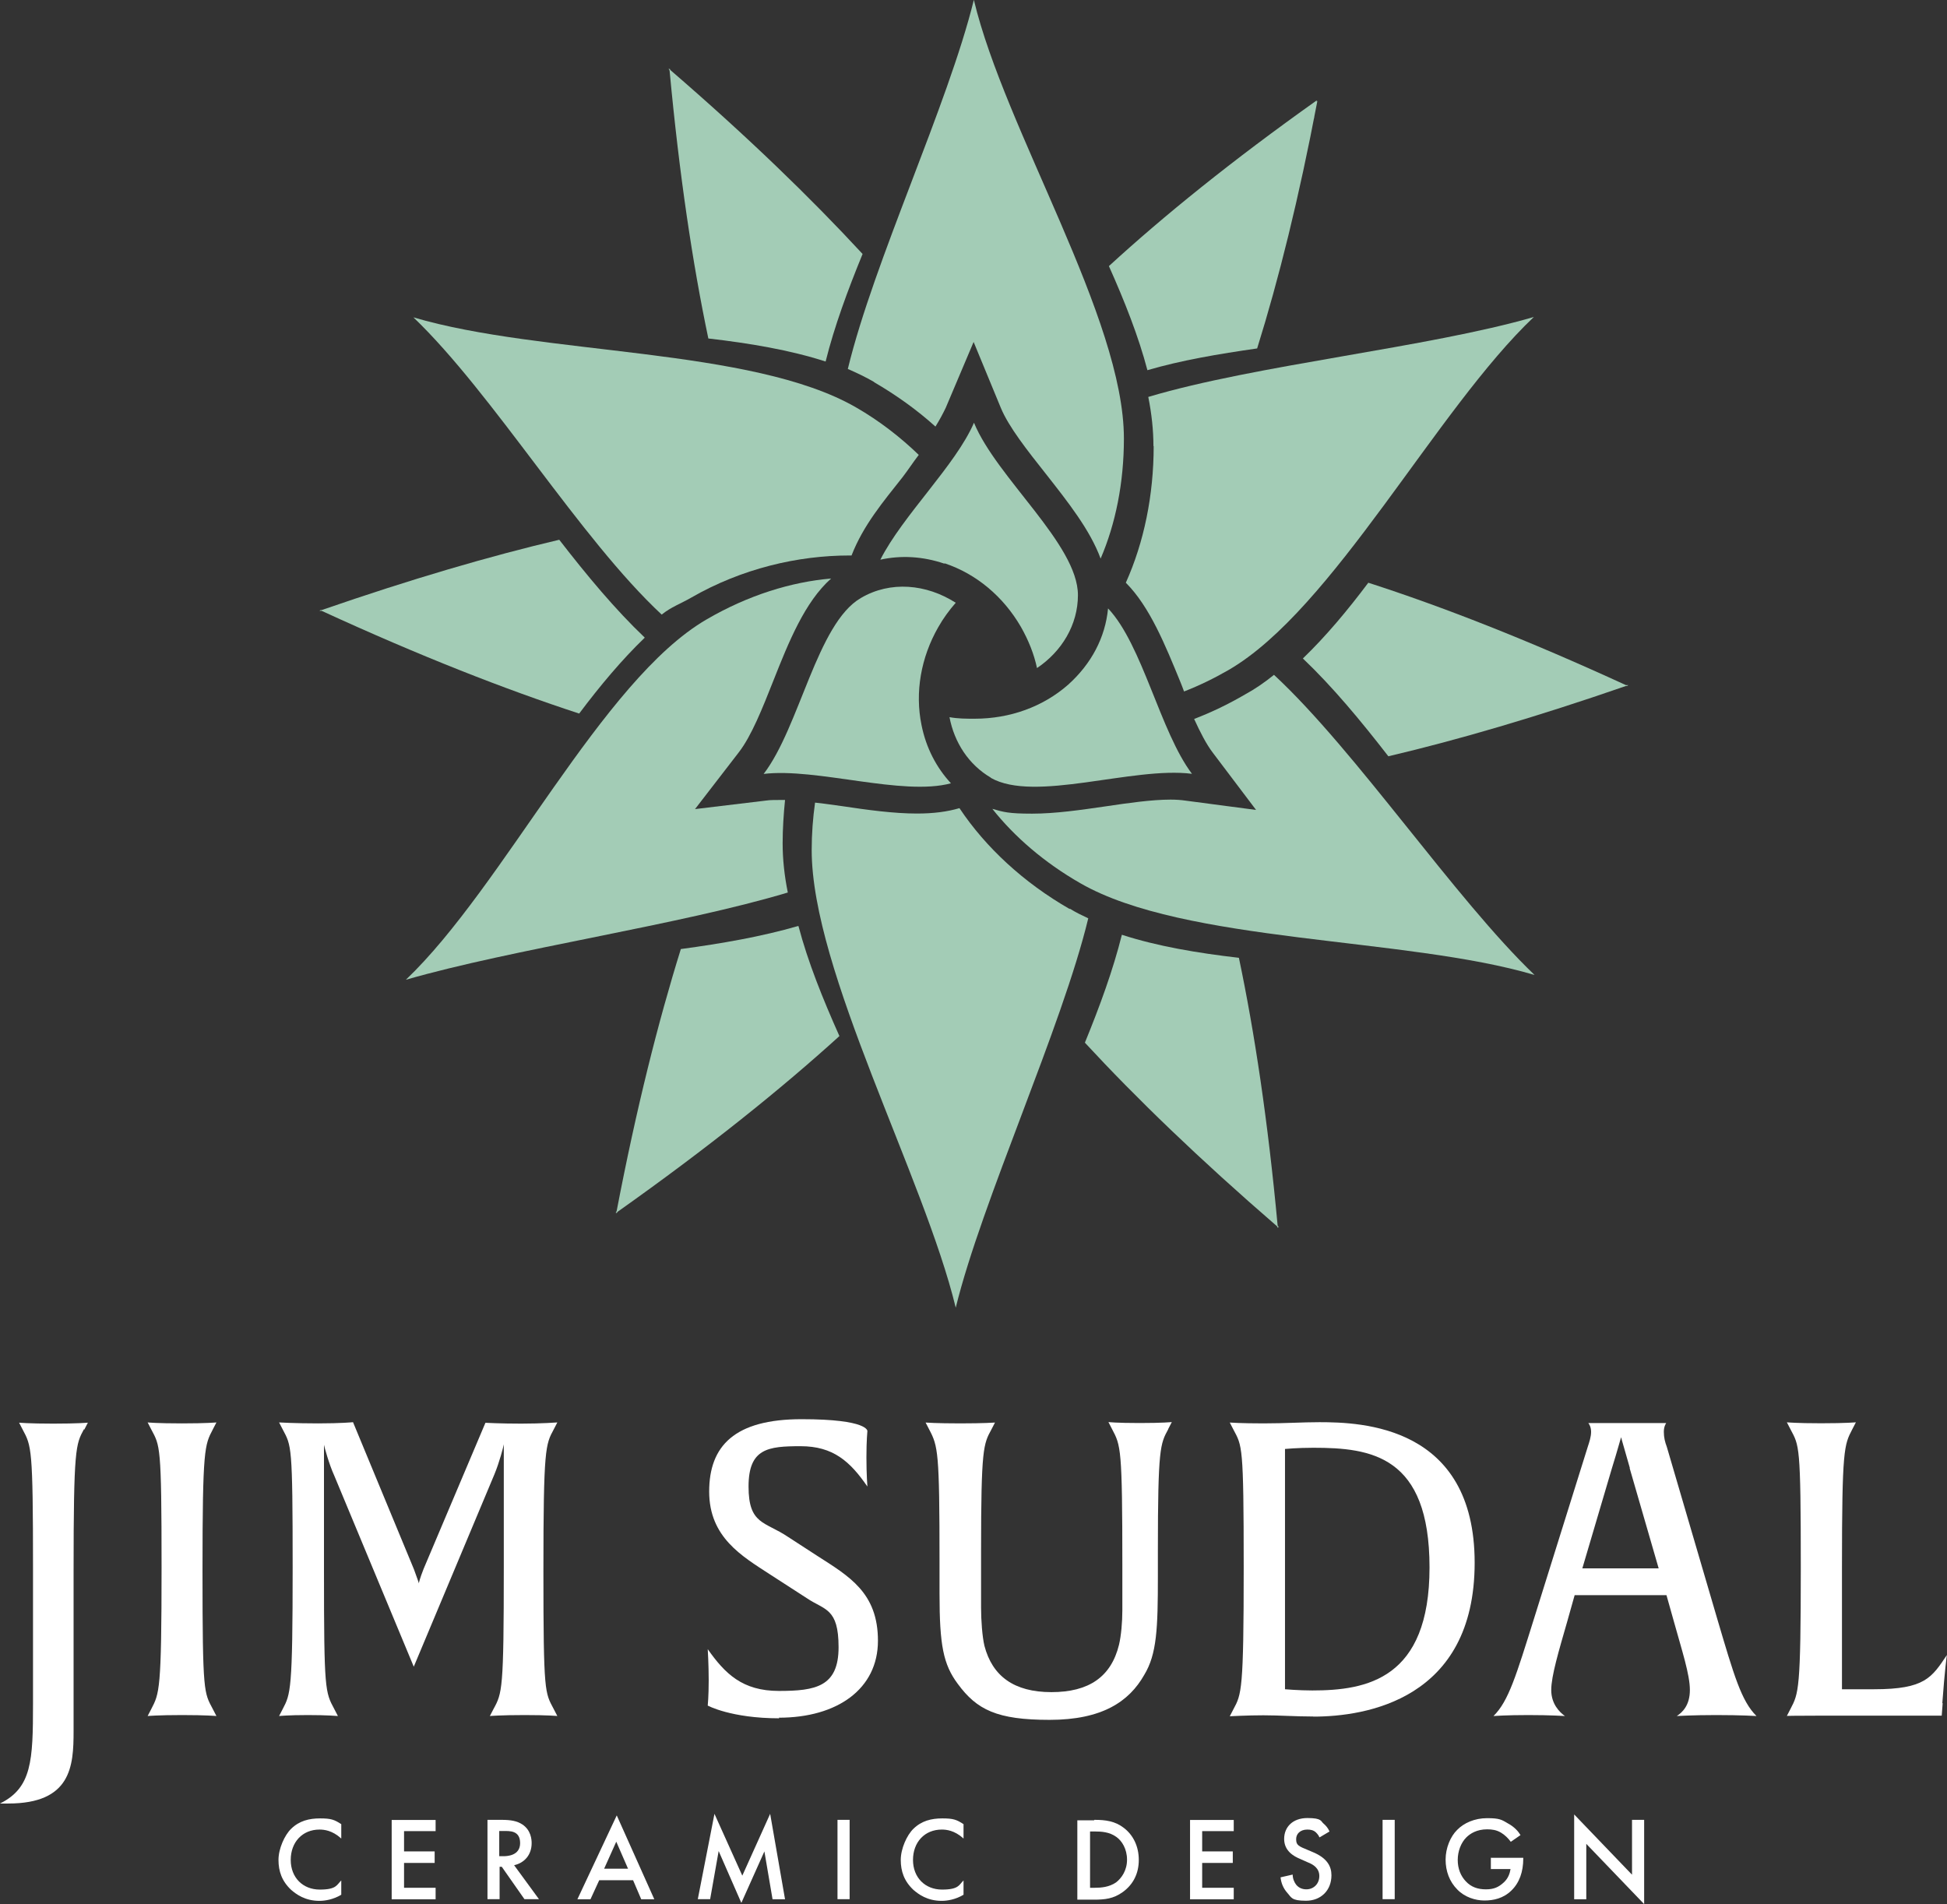
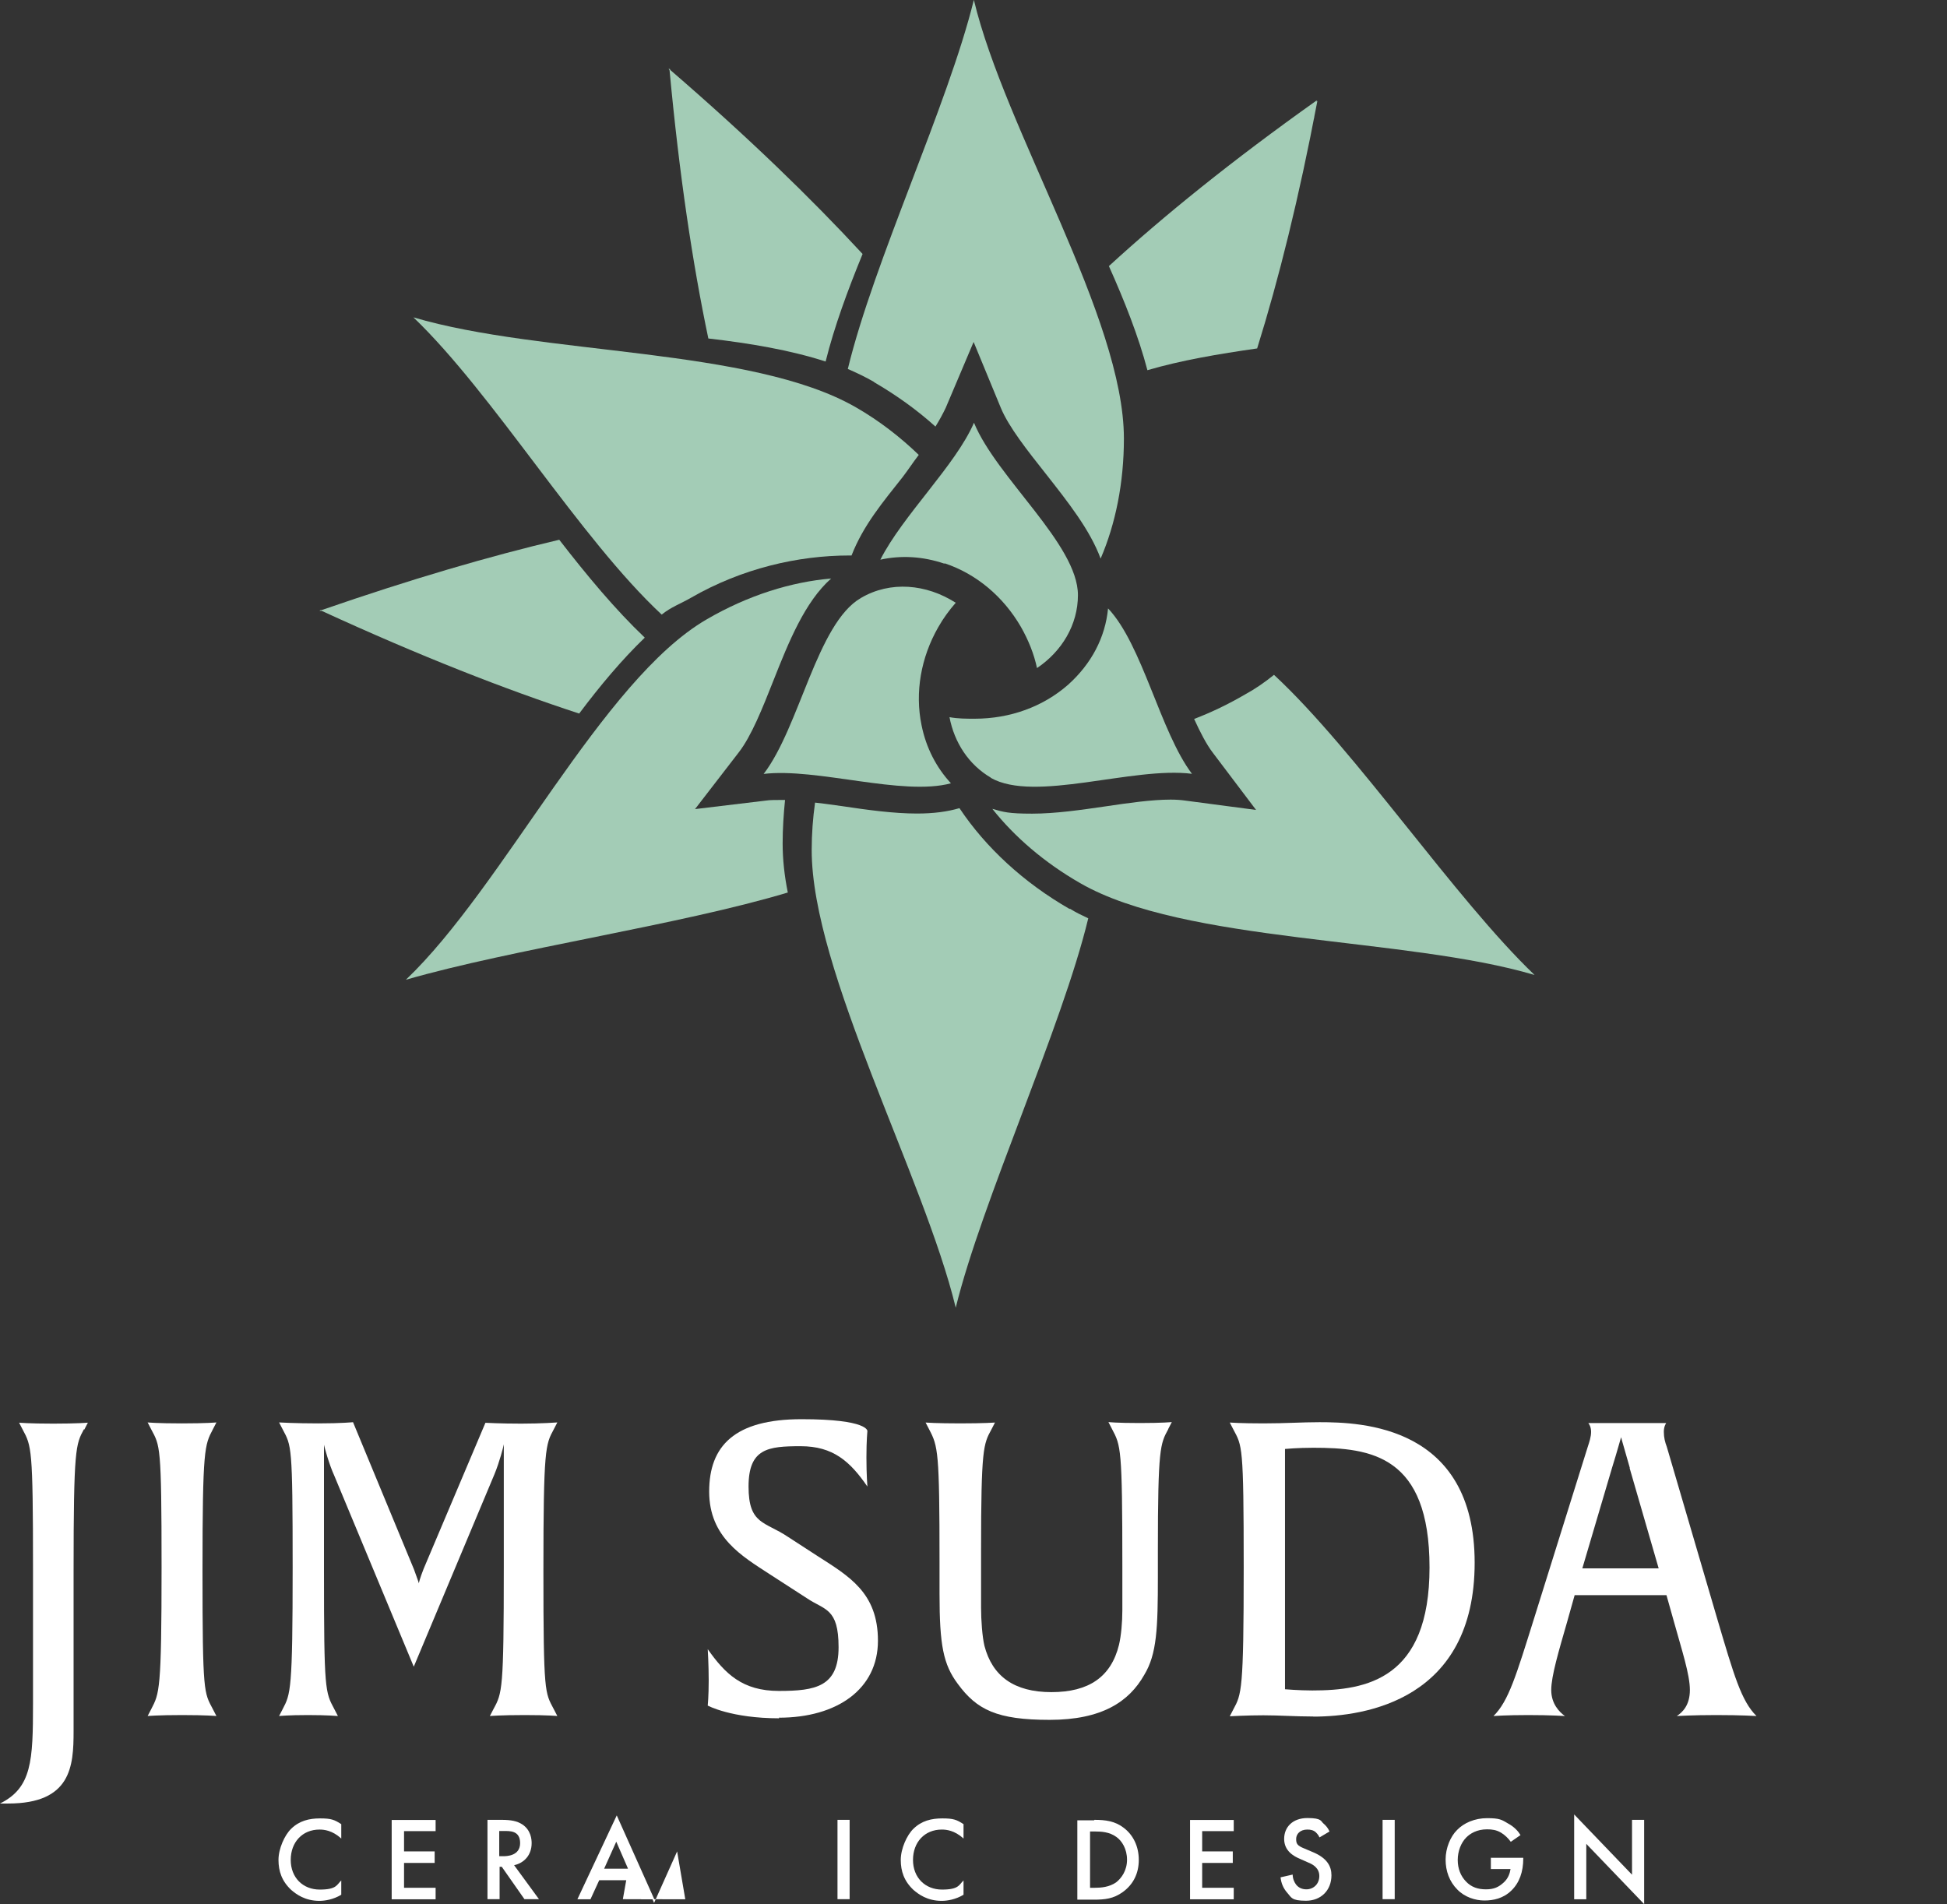
<svg xmlns="http://www.w3.org/2000/svg" viewBox="0 0 162.2 158.64" id="Layer_2">
  <rect x="0" y="0" width="162.2" height="158.64" fill="#333333" stroke="none" />
  <defs>
    <style>.cls-1{fill:#a3ccb6;}.cls-2{fill:#fff;}</style>
  </defs>
  <g id="Layer_1-2">
    <path d="M55.78,5.86c.81,8.71,1.92,16.11,3.23,22.34,3.46.4,6.79.96,9.77,1.92.73-2.93,1.84-5.93,3.08-8.96-4.27-4.62-9.52-9.72-16.01-15.32l-.08-.15v.1s-.05-.05-.08-.08l.08.15Z" class="cls-1" />
    <path d="M53.71,53.12c-2.47-2.35-4.82-5.18-7.12-8.15-5.78,1.36-12.35,3.28-19.8,5.86h-.18s.05,0,.1.03c-.03,0-.05,0-.1.03h.18c8.18,3.76,15.28,6.54,21.46,8.56,1.74-2.32,3.56-4.49,5.45-6.31Z" class="cls-1" />
    <path d="M95.56,30.85c2.83-.83,5.96-1.36,9.17-1.82,1.79-5.73,3.49-12.55,5.02-20.63l-1.06,1.24s.81.2.78.23c0-.03,0,.03,0,0l.23-1.51c-7.07,5.02-12.75,9.62-17.32,13.81,1.31,2.93,2.47,5.86,3.21,8.68h-.03Z" class="cls-1" />
-     <path d="M66.49,77.15c-3.03.88-6.36,1.46-9.77,1.92-1.89,6.06-3.71,13.28-5.35,21.84l-.1.15s.05-.05.08-.05v.1l.1-.15c7.53-5.33,13.59-10.2,18.48-14.64-1.39-3.11-2.63-6.19-3.41-9.16h-.03Z" class="cls-1" />
-     <path d="M106.44,102.14c-.81-8.73-1.92-16.11-3.23-22.34-3.46-.4-6.79-.96-9.75-1.92-.73,2.93-1.84,5.96-3.08,8.99,4.27,4.62,9.52,9.69,16.01,15.3l.08.15v-.1s.05.05.08.07l-.08-.15h-.03Z" class="cls-1" />
-     <path d="M135.63,57.08h-.18c-8.18-3.76-15.28-6.54-21.46-8.53-1.74,2.32-3.56,4.49-5.45,6.31,2.47,2.35,4.82,5.18,7.12,8.15,5.78-1.36,12.35-3.28,19.8-5.86h.18s-.05,0-.1-.03c.02,0,.05,0,.1-.03v-.03Z" class="cls-1" />
    <path d="M82.53,64.8c3.66,2.1,11.84-.96,16.77-.33-2.65-3.51-4.12-10.75-6.99-13.78-.23,2.42-1.39,4.62-3.33,6.36-2.1,1.84-4.85,2.83-7.78,2.83-.71,0-1.41,0-2.1-.13.4,2.1,1.59,3.96,3.46,5.05h-.03Z" class="cls-1" />
    <path d="M63.61,64.48c4.42-.53,11.57,1.87,15.61.78-1.21-1.31-2.07-2.95-2.45-4.85-.56-2.73-.05-5.63,1.39-8.15.43-.76.91-1.41,1.46-2.04-2.45-1.57-5.45-1.84-7.9-.4-3.66,2.12-5.1,10.75-8.11,14.67Z" class="cls-1" />
    <path d="M78.69,46.93c2.65.88,4.9,2.78,6.36,5.3.63,1.11,1.09,2.25,1.34,3.43,2.07-1.39,3.41-3.61,3.41-6.08,0-4.22-6.77-9.77-8.66-14.36-1.52,3.53-5.93,7.72-7.8,11.41,1.72-.38,3.54-.28,5.33.33l.03-.03Z" class="cls-1" />
-     <path d="M96.11,37.16c0,4.11-.81,8.03-2.32,11.39,1.99,1.99,3.28,5.18,4.55,8.28.1.25.2.5.3.78,1.24-.48,2.5-1.09,3.71-1.79,8.71-5.05,17.3-21.71,25.43-29.41-8.79,2.55-23.18,3.99-32.12,6.66.28,1.39.43,2.78.43,4.11l.03-.03Z" class="cls-1" />
    <path d="M89.12,75.74c-3.84-2.2-7.02-5.15-9.19-8.41-1.01.3-2.17.45-3.54.45-1.94,0-4.12-.3-6.19-.61-.78-.1-1.57-.23-2.3-.3-.18,1.29-.28,2.6-.28,3.96,0,10.05,9.37,27.24,12,38.12,2.17-8.86,8.86-23.38,11.04-32.44-.53-.25-1.06-.5-1.54-.81v.03Z" class="cls-1" />
    <path d="M55.13,51.2c.78-.63,1.59-.91,2.42-1.39,4.24-2.45,8.94-3.53,13.21-3.53h.18c.98-2.52,2.63-4.47,4.24-6.51.45-.58.91-1.29,1.36-1.87-1.49-1.44-3.26-2.83-5.23-3.96-8.71-5.02-26.14-4.32-36.87-7.5,6.67,6.39,13.84,18.4,20.71,24.79l-.03-.03Z" class="cls-1" />
    <path d="M65.2,70.26c0-1.21.08-2.42.2-3.61h-.45c-.43,0-.81,0-1.14.05l-5.91.71,3.64-4.72c1.06-1.36,1.99-3.71,2.88-5.96,1.29-3.26,2.63-6.59,4.82-8.53-3.31.28-6.92,1.39-10.38,3.41-8.71,5.05-16.92,22.29-25.05,30.02,8.81-2.55,22.85-4.57,31.82-7.27-.28-1.39-.43-2.75-.43-4.09Z" class="cls-1" />
    <path d="M106.14,56.22c-.78.63-1.59,1.19-2.42,1.64-1.39.81-2.8,1.49-4.24,2.04.51,1.11,1.01,2.1,1.57,2.83l3.59,4.75-5.91-.78c-.35-.05-.76-.08-1.21-.08-1.57,0-3.51.28-5.4.56-2.07.3-4.19.61-6.14.61s-2.37-.13-3.31-.4c1.84,2.32,4.32,4.47,7.32,6.19,8.71,5.02,27.12,4.47,37.85,7.65-6.67-6.39-14.82-18.61-21.69-24.99Z" class="cls-1" />
    <path d="M72.8,31.83c1.87,1.09,3.59,2.32,5.13,3.71.35-.56.63-1.09.86-1.57l2.32-5.48,2.27,5.5c.66,1.59,2.22,3.56,3.74,5.48,1.82,2.32,3.69,4.67,4.57,7.07,1.24-2.88,1.94-6.31,1.94-10,0-10.05-9.9-25.67-12.5-36.55-2.17,8.81-8.31,21.71-10.5,30.75.76.33,1.49.68,2.2,1.09h-.03Z" class="cls-1" />
    <path d="M6.99,119.08c-.68,1.26-.86,1.57-.86,11.86v13.31c0,2.9-.2,6.01-5.45,6.01h-.68c2.65-1.31,2.75-3.56,2.75-8.33v-11.31c0-9.97-.13-10.15-.86-11.51l-.3-.58s.83.08,2.85.08,2.88-.08,2.88-.08l-.3.58-.03-.03Z" class="cls-2" />
    <path d="M15.18,142.89c-2.02,0-2.88.08-2.88.08l.3-.58c.68-1.31.86-1.54.86-11.81s-.13-10.1-.86-11.49l-.3-.58s.78.08,2.85.08,2.88-.08,2.88-.08l-.3.58c-.68,1.31-.86,1.54-.86,11.81s.13,10.1.86,11.49l.3.58s-.83-.08-2.85-.08Z" class="cls-2" />
    <path d="M43.71,142.89c-2.02,0-2.9.08-2.9.08l.3-.58c.73-1.34.86-1.57.86-11.81v-10.25c-.03.2-.35,1.46-.78,2.5l-6.72,16.03-6.62-15.91c-.45-.98-.83-2.42-.86-2.58v10.53c0,9.97.1,10.07.86,11.49l.3.58s-.86-.08-2.5-.08-2.4.08-2.4.08l.3-.58c.66-1.26.83-1.54.83-11.81s-.1-10.1-.83-11.49l-.3-.58s1.34.08,3.26.08,2.9-.1,2.9-.1l5.08,12.27c.28.78.4,1.09.4,1.16,0-.02.08-.4.4-1.21l5.15-12.17s1.26.07,2.98.07,3.01-.1,3.01-.1l-.3.58c-.68,1.26-.86,1.54-.86,11.81s.13,10.1.86,11.49l.3.58s-.73-.08-2.75-.08" class="cls-2" />
    <path d="M64.92,143.16c-4.02,0-5.96-1.06-5.96-1.06,0,0,.08-.78.08-2.1s-.08-2.6-.08-2.6c1.44,2.04,2.88,3.48,5.93,3.48s4.97-.35,4.97-3.64-1.16-3.08-2.65-4.09l-3.08-1.99c-2.32-1.51-5.05-3.08-5.05-6.89s2.12-6.03,7.7-6.03,5.48.99,5.48.99c0,0-.08.78-.08,2.2s.08,2.42.08,2.42c-1.44-2.09-2.85-3.36-5.56-3.36s-4.34.18-4.34,3.36,1.36,2.9,3.28,4.19l2.42,1.57c2.68,1.72,5.08,3.08,5.08,7.09s-3.38,6.41-8.26,6.41" class="cls-2" />
    <path d="M97.32,119.08c-.66,1.21-.86,1.57-.86,10.07v2.17c0,4.34-.08,6.49-1.14,8.23-1.26,2.22-3.51,3.74-7.88,3.74s-6.06-.83-7.65-3c-1.21-1.62-1.52-3.23-1.52-7.5v-2.68c0-9.19-.13-9.62-.86-11.01l-.3-.58s.88.07,2.88.07,2.9-.07,2.9-.07l-.3.58c-.66,1.21-.86,1.57-.86,10.07v4.77c0,1.06.1,2.42.28,3.18.66,2.53,2.47,3.86,5.58,3.86s4.97-1.26,5.63-3.94c.18-.76.28-1.89.28-2.88v-3.61c0-9.97-.13-10.1-.86-11.49l-.3-.58s.66.08,2.6.08,2.68-.08,2.68-.08l-.3.58Z" class="cls-2" />
    <path d="M109.39,143.01c-1.46,0-2.8-.1-4.14-.1s-2.8.08-2.8.08l.3-.58c.68-1.26.86-1.54.86-11.82s-.13-10.1-.86-11.49l-.3-.58s.93.07,2.8.07,3.18-.1,4.67-.1c3.49,0,12.93.28,12.93,11.71s-9.12,12.82-13.43,12.82M109.42,120.62c-1.34,0-2.37.1-2.37.1v20.02s1.16.1,2.27.1c4.52,0,9.77-.93,9.77-10.25s-4.87-9.97-9.67-9.97Z" class="cls-2" />
    <path d="M142.95,142.89c-1.89,0-3.26.08-3.26.08.46-.3,1.09-.88,1.09-2.17s-.66-3.28-1.34-5.73l-.61-2.17h-7.65l-.61,2.17c-.71,2.47-1.34,4.57-1.34,5.73s.68,1.84,1.14,2.17c0,0-1.19-.08-3.05-.08s-2.9.08-2.9.08c1.26-1.24,1.89-3.38,3.38-8.13l4.47-14.29c.13-.4.28-.83.28-1.26s-.18-.66-.23-.73h6.49s-.2.25-.2.73.1.86.25,1.26l4.19,14.29c1.41,4.77,2.02,6.89,3.28,8.13,0,0-1.26-.08-3.33-.08M135.78,122.31c-.38-1.36-.66-2.27-.73-2.57-.08.25-.3,1.09-.76,2.57l-2.47,8.36h6.36l-2.42-8.36h.02Z" class="cls-2" />
-     <path d="M161.84,141.9l-.08,1.04h-10.25c-1.84,0-2.65.02-2.65.02l.3-.58c.68-1.31.86-1.54.86-11.81s-.13-10.1-.86-11.49l-.3-.58s.78.08,2.85.08,2.9-.08,2.9-.08l-.3.58c-.68,1.31-.86,1.62-.86,11.51v10.15h2.68c4.24,0,4.8-.98,6.06-2.85,0,0-.18,1.24-.38,4.01" class="cls-2" />
    <path d="M28.41,153.16c-.73-.66-1.41-.73-1.79-.73-1.44,0-2.4,1.06-2.4,2.53s1.01,2.47,2.42,2.47,1.41-.4,1.79-.76v1.19c-.66.4-1.36.51-1.82.51-1.21,0-1.94-.56-2.35-.91-.78-.73-1.06-1.56-1.06-2.5s.51-2.07,1.06-2.6c.68-.66,1.49-.86,2.4-.86s1.19.1,1.77.48v1.19h-.03Z" class="cls-2" />
    <path d="M36.29,152.56h-2.63v1.69h2.55v.96h-2.55v2.07h2.63v.96h-3.66v-6.61h3.66v.93Z" class="cls-2" />
    <path d="M41.77,151.62c.81,0,1.31.1,1.74.38.73.48.78,1.26.78,1.56,0,.96-.58,1.64-1.46,1.84l2.07,2.83h-1.21l-1.89-2.7h-.18v2.7h-1.01v-6.61h1.19-.03ZM41.59,154.65h.33c.28,0,1.41-.02,1.41-1.09s-.88-1.01-1.39-1.01h-.35v2.1Z" class="cls-2" />
    <path d="M52.75,156.65h-2.83l-.73,1.59h-1.09l3.28-6.99,3.13,6.99h-1.09l-.68-1.59ZM52.32,155.69l-.98-2.25-1.01,2.25h1.99Z" class="cls-2" />
-     <path d="M58.13,158.24l1.39-7.12,2.32,5.15,2.32-5.15,1.24,7.12h-1.04l-.68-3.99-1.92,4.29-1.89-4.32-.71,4.01h-1.04Z" class="cls-2" />
+     <path d="M58.13,158.24h-1.04l-.68-3.99-1.92,4.29-1.89-4.32-.71,4.01h-1.04Z" class="cls-2" />
    <path d="M70.78,151.62h-1.01v6.61h1.01v-6.61Z" class="cls-2" />
    <path d="M80.25,153.16c-.73-.66-1.41-.73-1.79-.73-1.44,0-2.4,1.06-2.4,2.53s1.01,2.47,2.42,2.47,1.41-.4,1.79-.76v1.19c-.66.4-1.36.51-1.82.51-1.21,0-1.94-.56-2.35-.91-.78-.73-1.06-1.56-1.06-2.5s.51-2.07,1.06-2.6c.68-.66,1.49-.86,2.4-.86s1.19.1,1.77.48v1.19h-.03Z" class="cls-2" />
    <path d="M91.16,151.62c.93,0,1.72.1,2.45.66.81.61,1.26,1.57,1.26,2.68s-.45,2.04-1.34,2.68c-.78.56-1.49.63-2.42.63h-1.36v-6.61h1.39l.03-.03ZM90.78,157.28h.43c.51,0,1.19-.05,1.77-.45.45-.35.91-.99.91-1.89s-.43-1.57-.88-1.89c-.58-.43-1.29-.46-1.77-.46h-.43v4.72l-.03-.03Z" class="cls-2" />
    <path d="M102.78,152.56h-2.63v1.69h2.55v.96h-2.55v2.07h2.63v.96h-3.64v-6.61h3.64v.93Z" class="cls-2" />
    <path d="M109.92,153.09c-.05-.15-.15-.28-.3-.43-.2-.18-.43-.23-.71-.23-.61,0-.93.38-.93.78s.08.56.71.81l.66.28c1.21.5,1.57,1.19,1.57,1.94,0,1.26-.88,2.12-2.12,2.12s-1.21-.28-1.56-.66c-.35-.4-.51-.83-.56-1.29l1.01-.23c0,.33.13.63.28.83.18.23.46.4.86.4.61,0,1.08-.46,1.08-1.11s-.5-.96-.96-1.14l-.63-.28c-.56-.23-1.34-.68-1.34-1.67s.71-1.74,1.94-1.74,1.11.28,1.34.46c.18.15.38.38.5.66l-.81.48h-.03Z" class="cls-2" />
    <path d="M116.19,151.62h-1.01v6.61h1.01v-6.61Z" class="cls-2" />
    <path d="M124.17,154.78h2.73v.05c0,1.14-.33,2.04-.99,2.68-.68.66-1.49.83-2.25.83s-1.64-.28-2.25-.91c-.66-.66-.98-1.54-.98-2.5s.4-1.92.96-2.47c.56-.58,1.46-.98,2.5-.98s1.21.13,1.72.43c.56.3.88.68,1.06.98l-.81.56c-.2-.28-.5-.58-.81-.76-.38-.23-.76-.28-1.16-.28-.86,0-1.41.35-1.74.68-.43.43-.71,1.14-.71,1.87s.25,1.34.68,1.79c.45.48,1.01.66,1.67.66s1.06-.18,1.49-.58c.38-.35.5-.76.56-1.11h-1.64v-.93h-.02Z" class="cls-2" />
    <path d="M131.14,158.24v-7.07l4.82,5.02v-4.57h1.01v7.02l-4.82-5.02v4.62h-1.01Z" class="cls-2" />
  </g>
</svg>